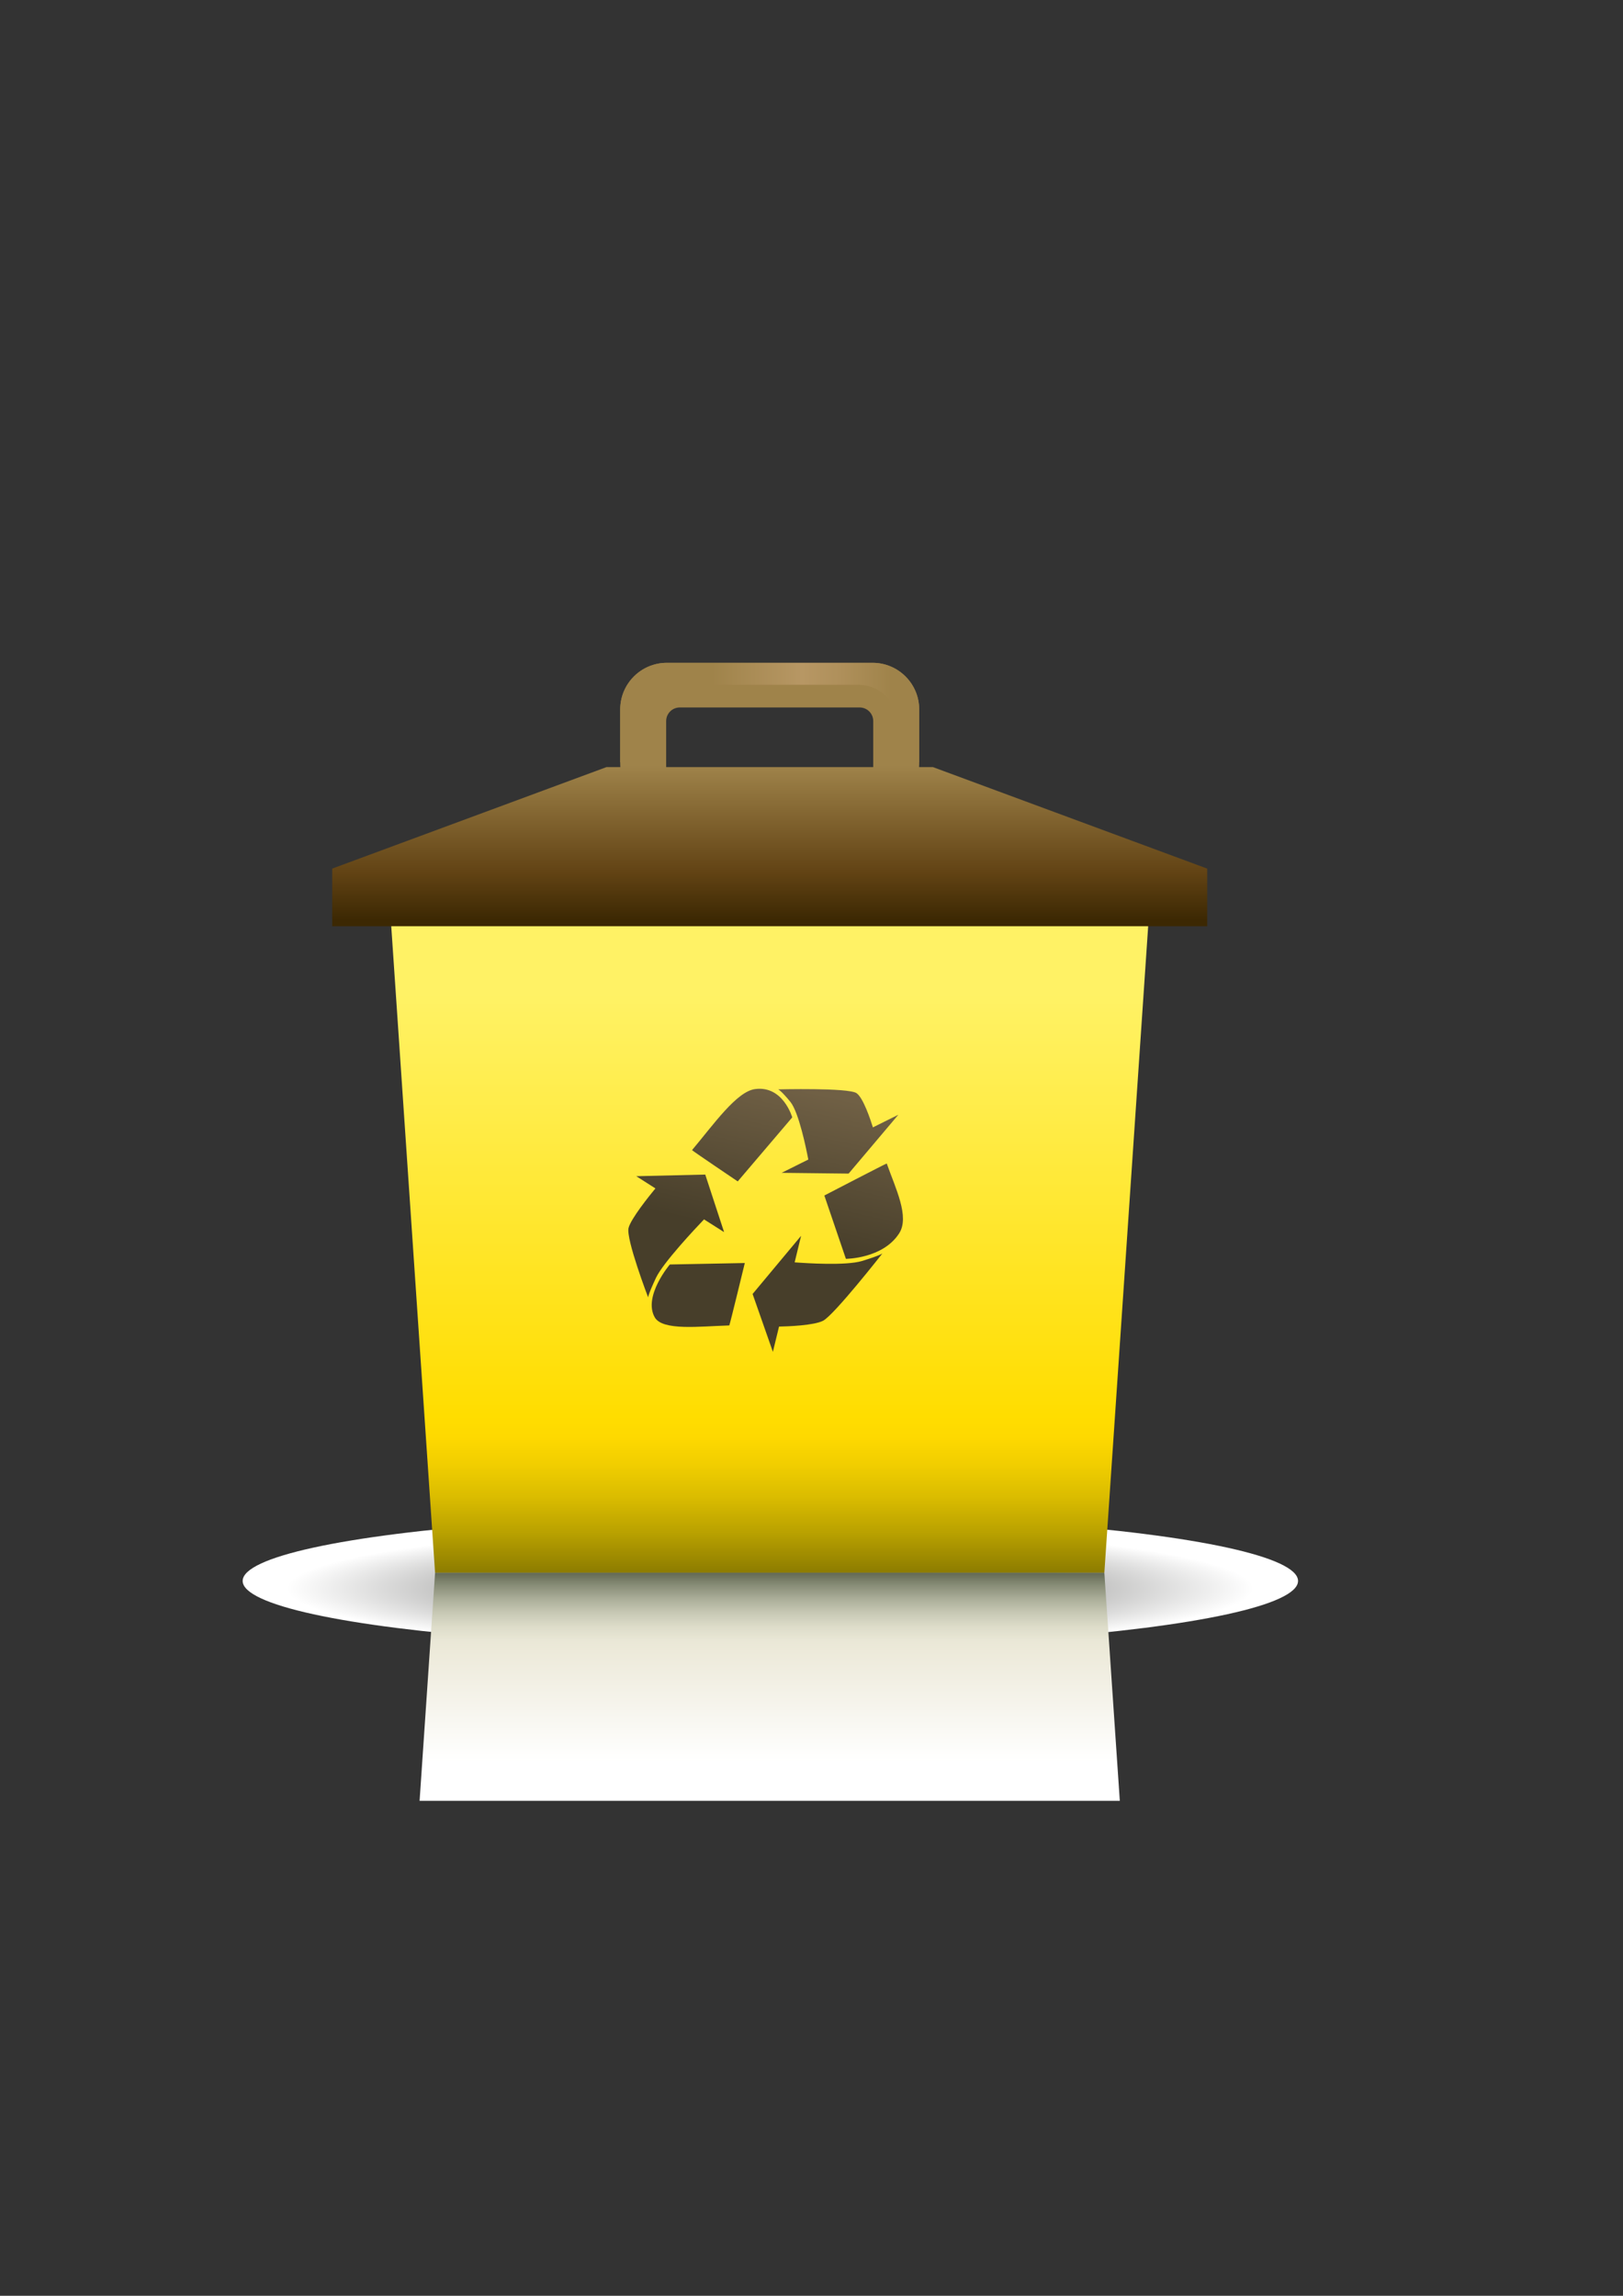
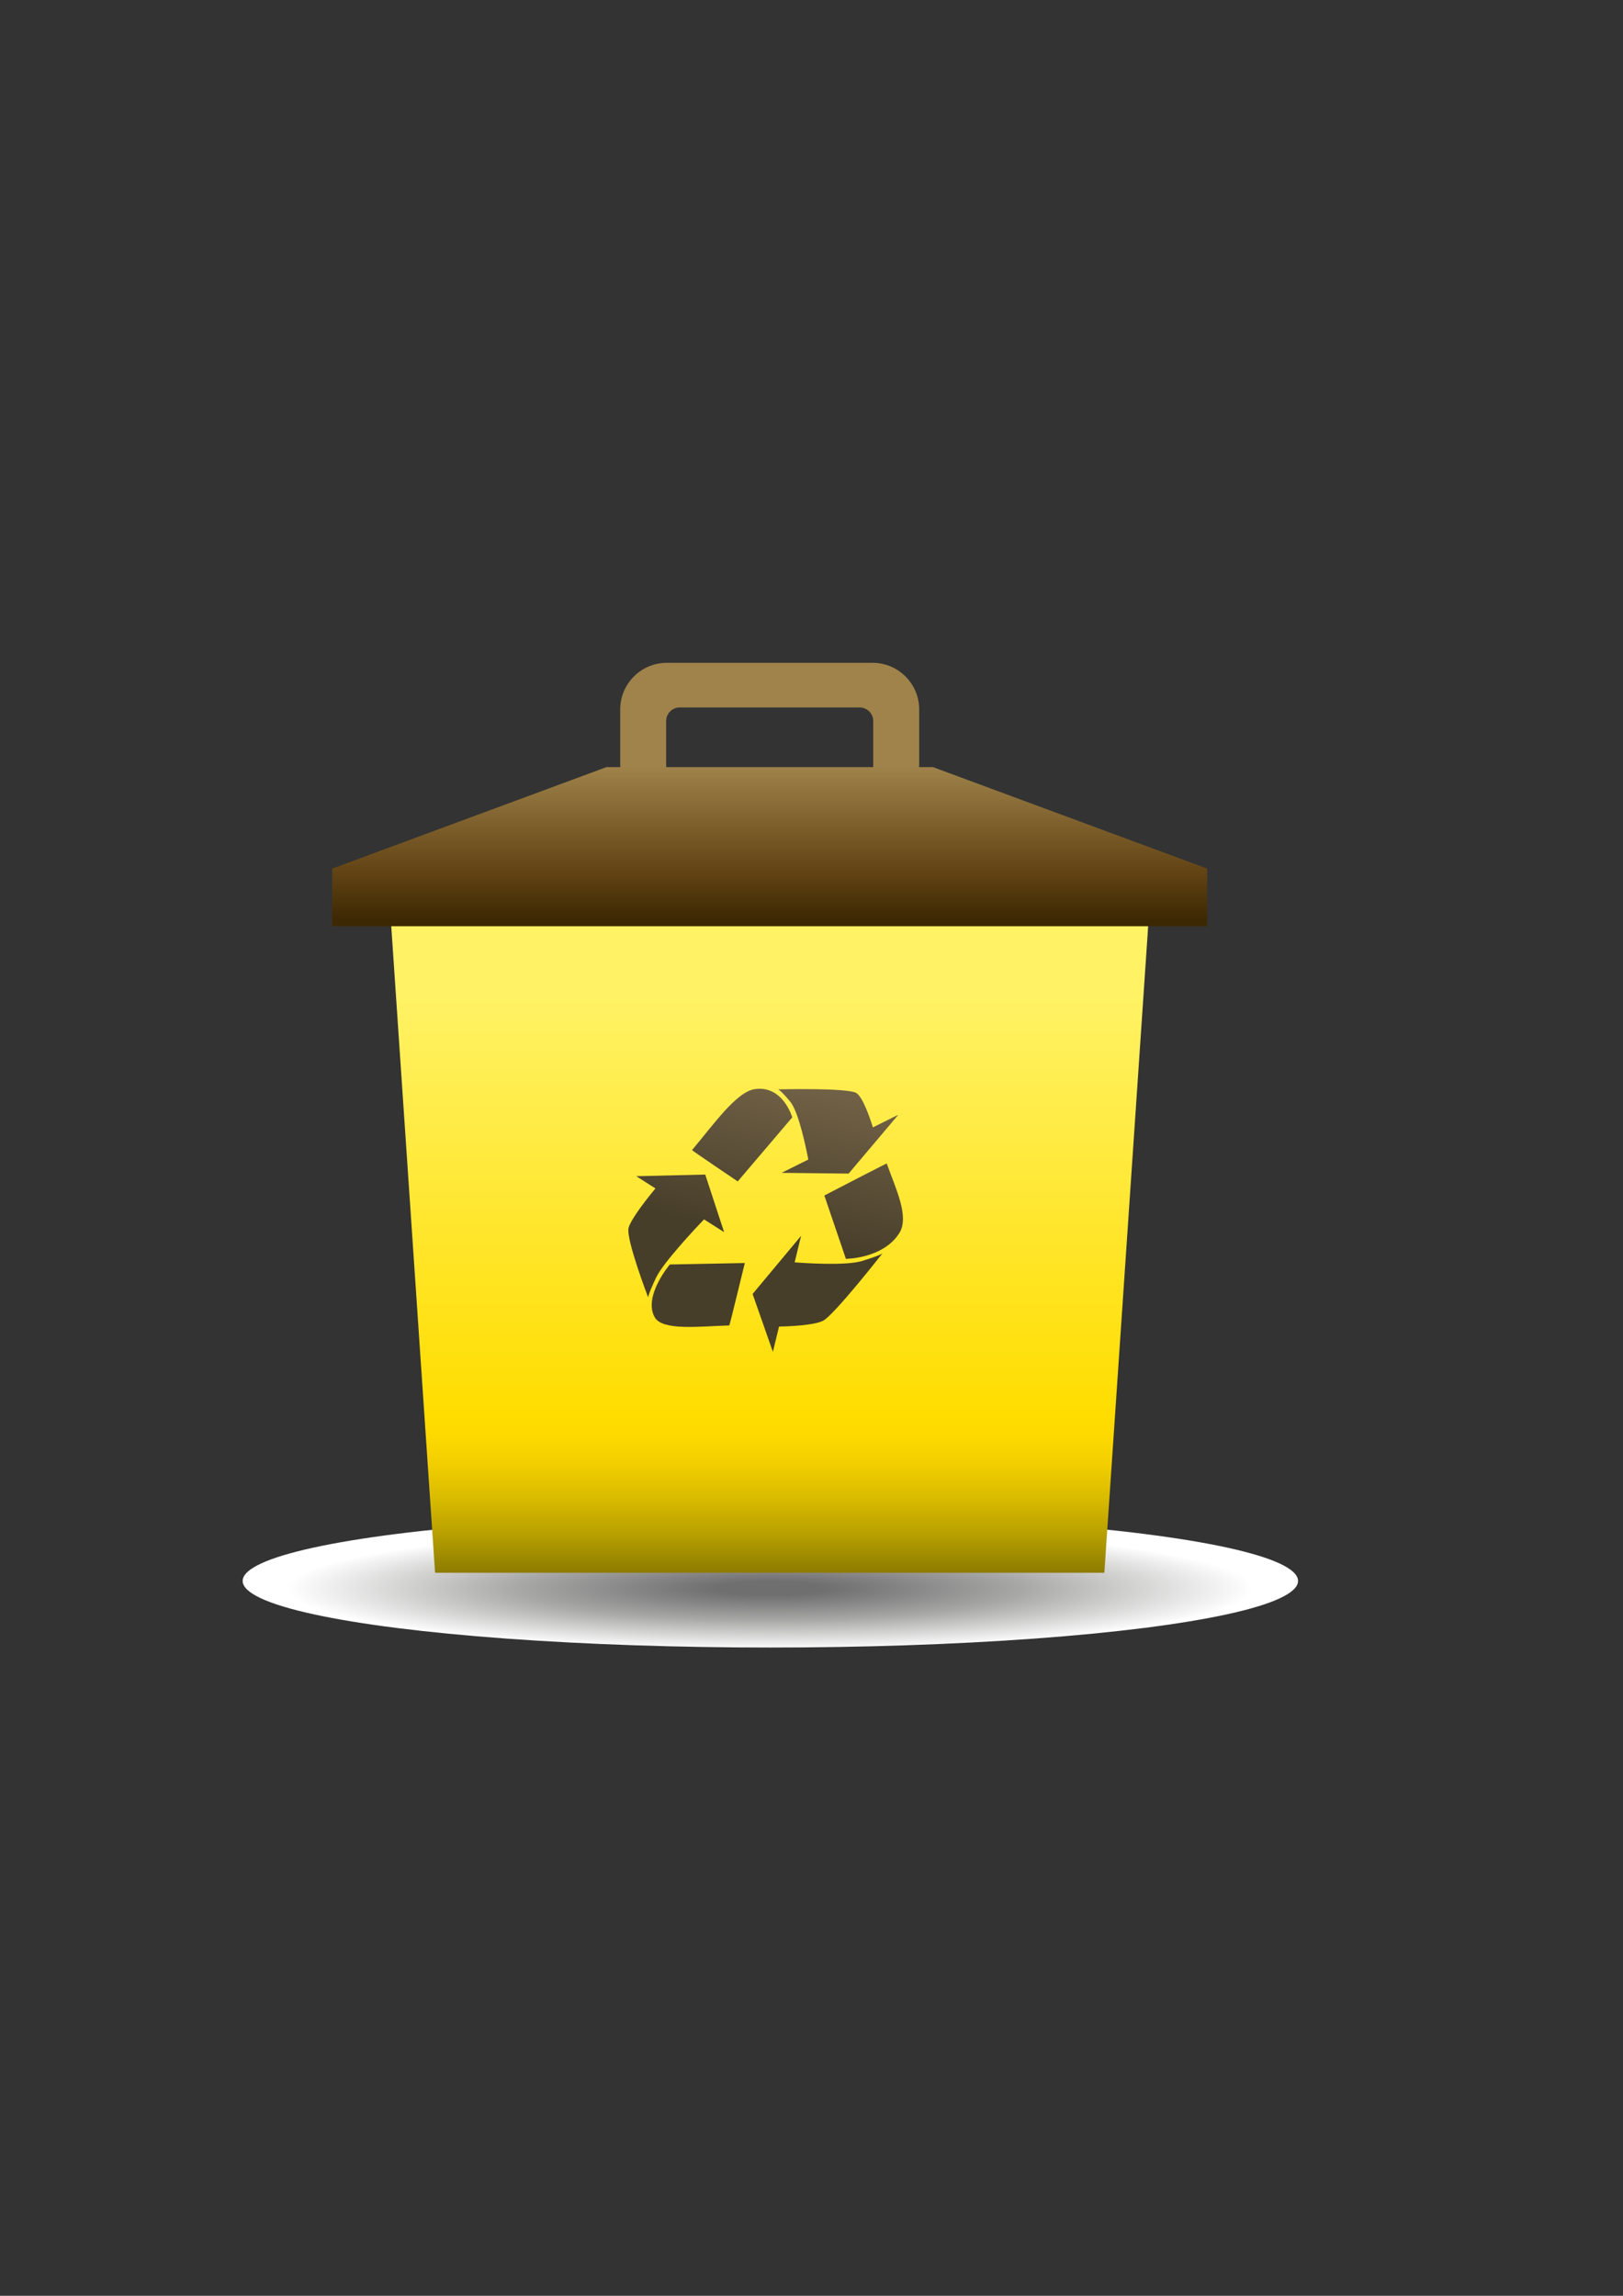
<svg xmlns="http://www.w3.org/2000/svg" width="595.28" height="841.89">
  <rect width="100%" height="100%" fill="#333333" stroke="none" />
  <defs>
    <radialGradient gradientUnits="userSpaceOnUse" gradientTransform="matrix(1.178, 0, 0, 0.149, -935.235, -1304.1)" r="164.244" cy="12661.793" cx="1033.691" id="SVGID_1_">
      <stop stop-color="#706F6F" offset="0.104" />
      <stop stop-color="#8A8989" offset="0.281" />
      <stop stop-color="#A8A8A7" offset="0.478" />
      <stop stop-color="#FFFFFF" offset="0.916" />
    </radialGradient>
    <linearGradient y2="-0" x2="0.5" y1="1" x1="0.5" id="SVGID_2_">
      <stop stop-color="#8E7D00" offset="0" />
      <stop stop-color="#8F7E00" offset="0.002" />
      <stop stop-color="#B9A100" offset="0.06" />
      <stop stop-color="#DABC00" offset="0.115" />
      <stop stop-color="#F1CE00" offset="0.166" />
      <stop stop-color="#FED900" offset="0.209" />
      <stop stop-color="#FFDD00" offset="0.242" />
      <stop stop-color="#FFF265" offset="0.896" />
    </linearGradient>
    <linearGradient y2="-0" x2="0.5" y1="1" x1="0.5" id="SVGID_3_">
      <stop stop-color="#3C2803" offset="0.022" />
      <stop stop-color="#624314" offset="0.203" />
      <stop stop-color="#9F834A" offset="0.61" />
    </linearGradient>
    <linearGradient y2="0.5" x2="1" y1="0.5" x1="0" id="SVGID_4_">
      <stop stop-color="#9F834A" offset="0.309" />
      <stop stop-color="#B79764" offset="0.607" />
      <stop stop-color="#AF905B" offset="0.733" />
      <stop stop-color="#9F834A" offset="0.907" />
    </linearGradient>
    <linearGradient y2="0" x2="0.5" y1="1" x1="0.5" id="SVGID_5_">
      <stop stop-color="#FFFFFF" offset="0.17" />
      <stop stop-color="#EDEADA" offset="0.654" />
      <stop stop-color="#E9E7D6" offset="0.706" />
      <stop stop-color="#DDDCC9" offset="0.764" />
      <stop stop-color="#C8C9B5" offset="0.824" />
      <stop stop-color="#ABAE99" offset="0.886" />
      <stop stop-color="#878C76" offset="0.948" />
      <stop stop-color="#636A54" offset="1" />
    </linearGradient>
    <linearGradient y2="0.964" x2="0.386" y1="-0.038" x1="0.623" id="SVGID_21_">
      <stop stop-color="#706045" offset="0.051" />
      <stop stop-color="#473E2A" offset="0.601" />
    </linearGradient>
  </defs>
  <g>
    <title>Layer 1</title>
    <g id="svg_30">
      <g id="svg_1">
        <ellipse id="svg_2" ry="24.421" rx="193.546" cy="579.743" cx="282.548" fill="url(#SVGID_1_)" />
        <polygon id="svg_3" points="405.052,576.756 159.575,576.756 143.477,339.326 421.147,339.326 " fill="url(#SVGID_2_)" />
        <path id="svg_4" d="m342.171,281.301l-5.082,0c0.018,-0.342 0.051,-0.678 0.051,-1.021l0,-20.109c0,-9.456 -7.662,-17.11 -17.11,-17.11l-75.435,0c-9.457,0 -17.113,7.656 -17.113,17.11l0,20.109c0,0.342 0.027,0.679 0.045,1.021l-5.076,0l-100.606,37.225l0,21.127l320.932,0l0,-21.127l-100.606,-37.225zm-97.835,-16.881c0,-2.755 2.238,-4.99 4.993,-4.99l65.964,0c2.749,0 4.99,2.235 4.99,4.99l0,16.878l-75.947,0l0,-16.878z" fill="url(#SVGID_3_)" />
-         <path id="svg_5" d="m320.032,243.058l-75.438,0c-9.457,0 -17.113,7.656 -17.113,17.11l0,19.401l7.71,0l0,-13.759c0,-8.123 6.585,-14.7 14.702,-14.7l64.836,0c8.12,0 14.703,6.576 14.703,14.7l0,13.759l7.71,0l0,-19.401c0,-9.454 -7.662,-17.11 -17.11,-17.11z" fill="url(#SVGID_4_)" />
-         <polyline id="svg_6" points="410.72,660.377 405.052,576.756 159.575,576.756 153.898,660.377 " fill="url(#SVGID_5_)" />
      </g>
      <path id="svg_26" d="m276.931,399.373c-6.775,0.911 -15.25,13.039 -23.103,22.38c-0.104,0.119 16.753,11.48 16.753,11.48l19.999,-23.481c0,0 -3.345,-11.763 -13.649,-10.379zm34.321,30.997l18.235,-21.582l-9.326,4.633c-0.857,-2.77 -3.535,-10.864 -6.002,-12.551c-2.985,-2.047 -28.78,-1.384 -28.78,-1.384s0.848,0.104 4.49,4.547c3.142,3.824 5.895,17.47 6.6,21.18l-9.781,4.877l24.564,0.28zm-65.574,33.327c0,0 -9.87,11.638 -5.552,19.345c2.836,5.067 16.452,3.33 27.358,3.011c0.146,-0.006 5.695,-22.891 5.695,-22.891l-27.501,0.536zm12.542,-16.541l7.362,4.672l-6.909,-21.103l-25.296,0.598l7.017,4.478c-2.312,2.797 -9.013,11.135 -9.852,14.5c-1.009,4.071 7.192,25.489 7.192,25.489s-0.152,-0.8 2.871,-7.213c2.61,-5.52 14.396,-18.056 17.616,-21.421zm67.017,-20.493c-0.039,-0.122 -22.888,11.742 -22.888,11.742l7.909,23.219c0,0 13.494,-0.006 19.511,-9.305c3.952,-6.103 -1.309,-16.527 -4.532,-25.656zm-9.067,35.752c-5.847,1.785 -20.698,0.809 -24.71,0.497l2.36,-9.721l-17.785,21.323l7.442,21.222l2.255,-9.266c3.234,-0.065 12.801,-0.402 16.152,-2.139c4.065,-2.095 21.773,-24.701 21.773,-24.701s-0.705,0.714 -7.487,2.785z" fill="url(#SVGID_21_)" />
    </g>
  </g>
</svg>